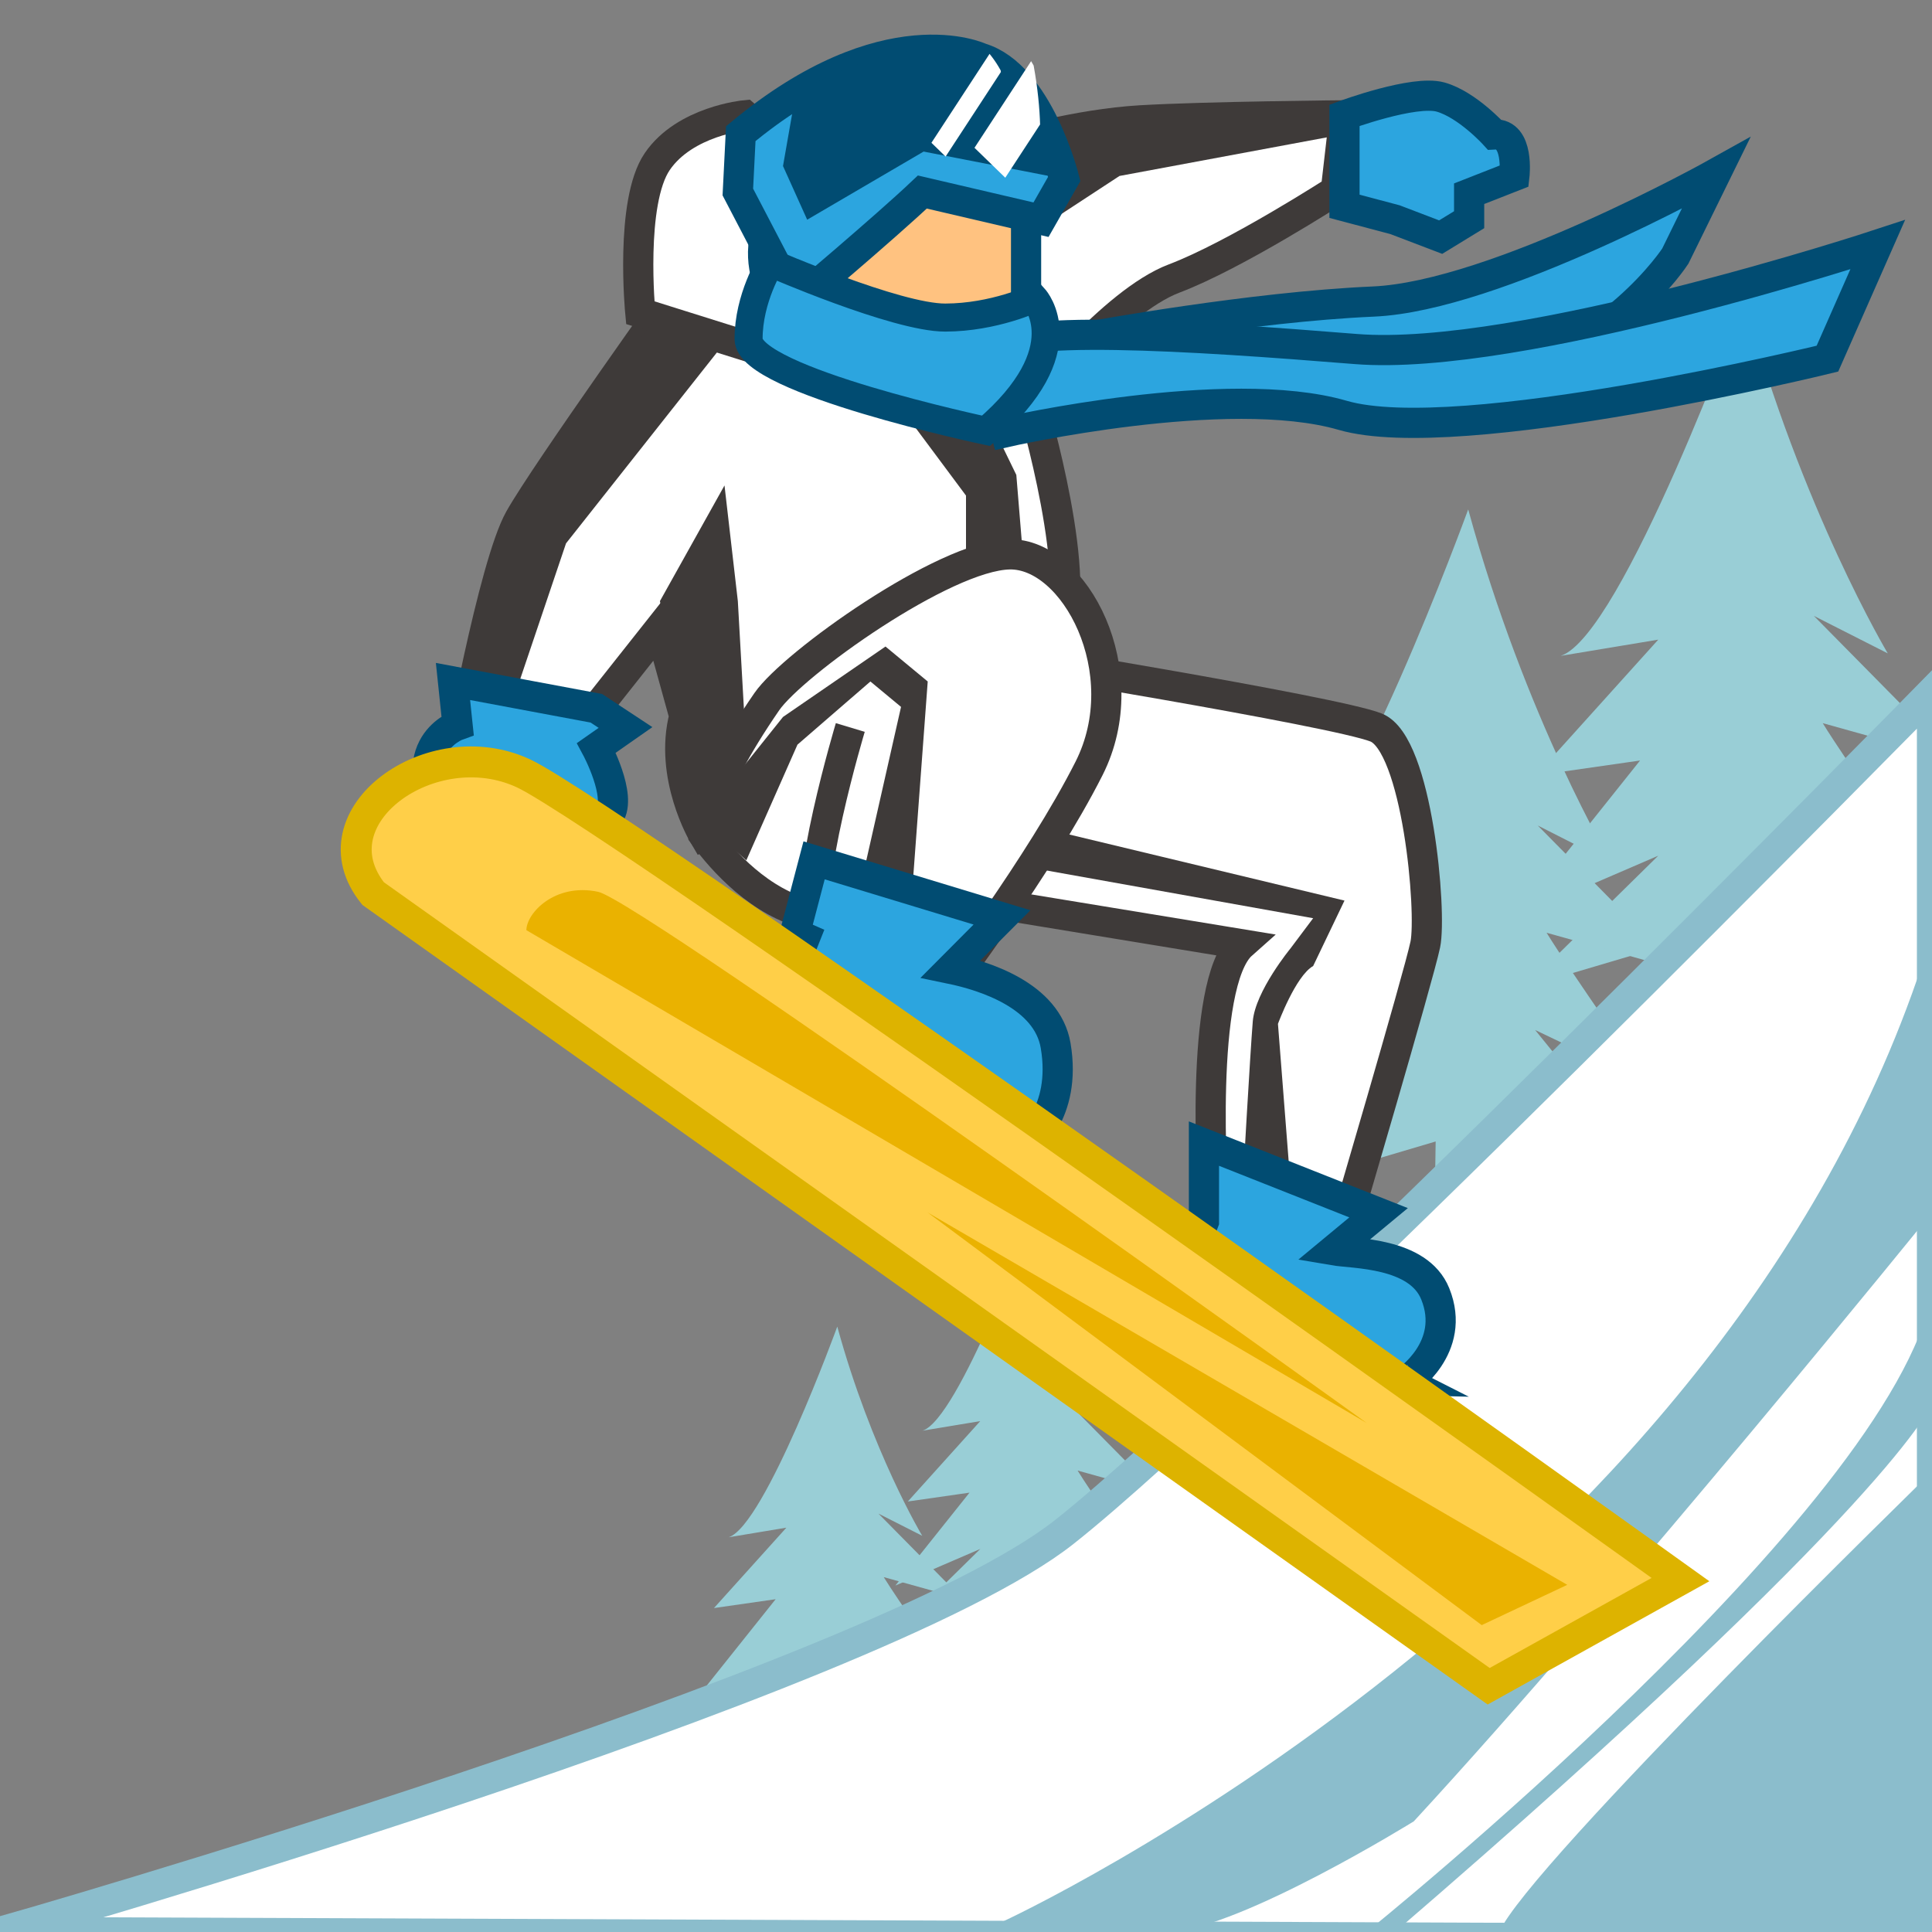
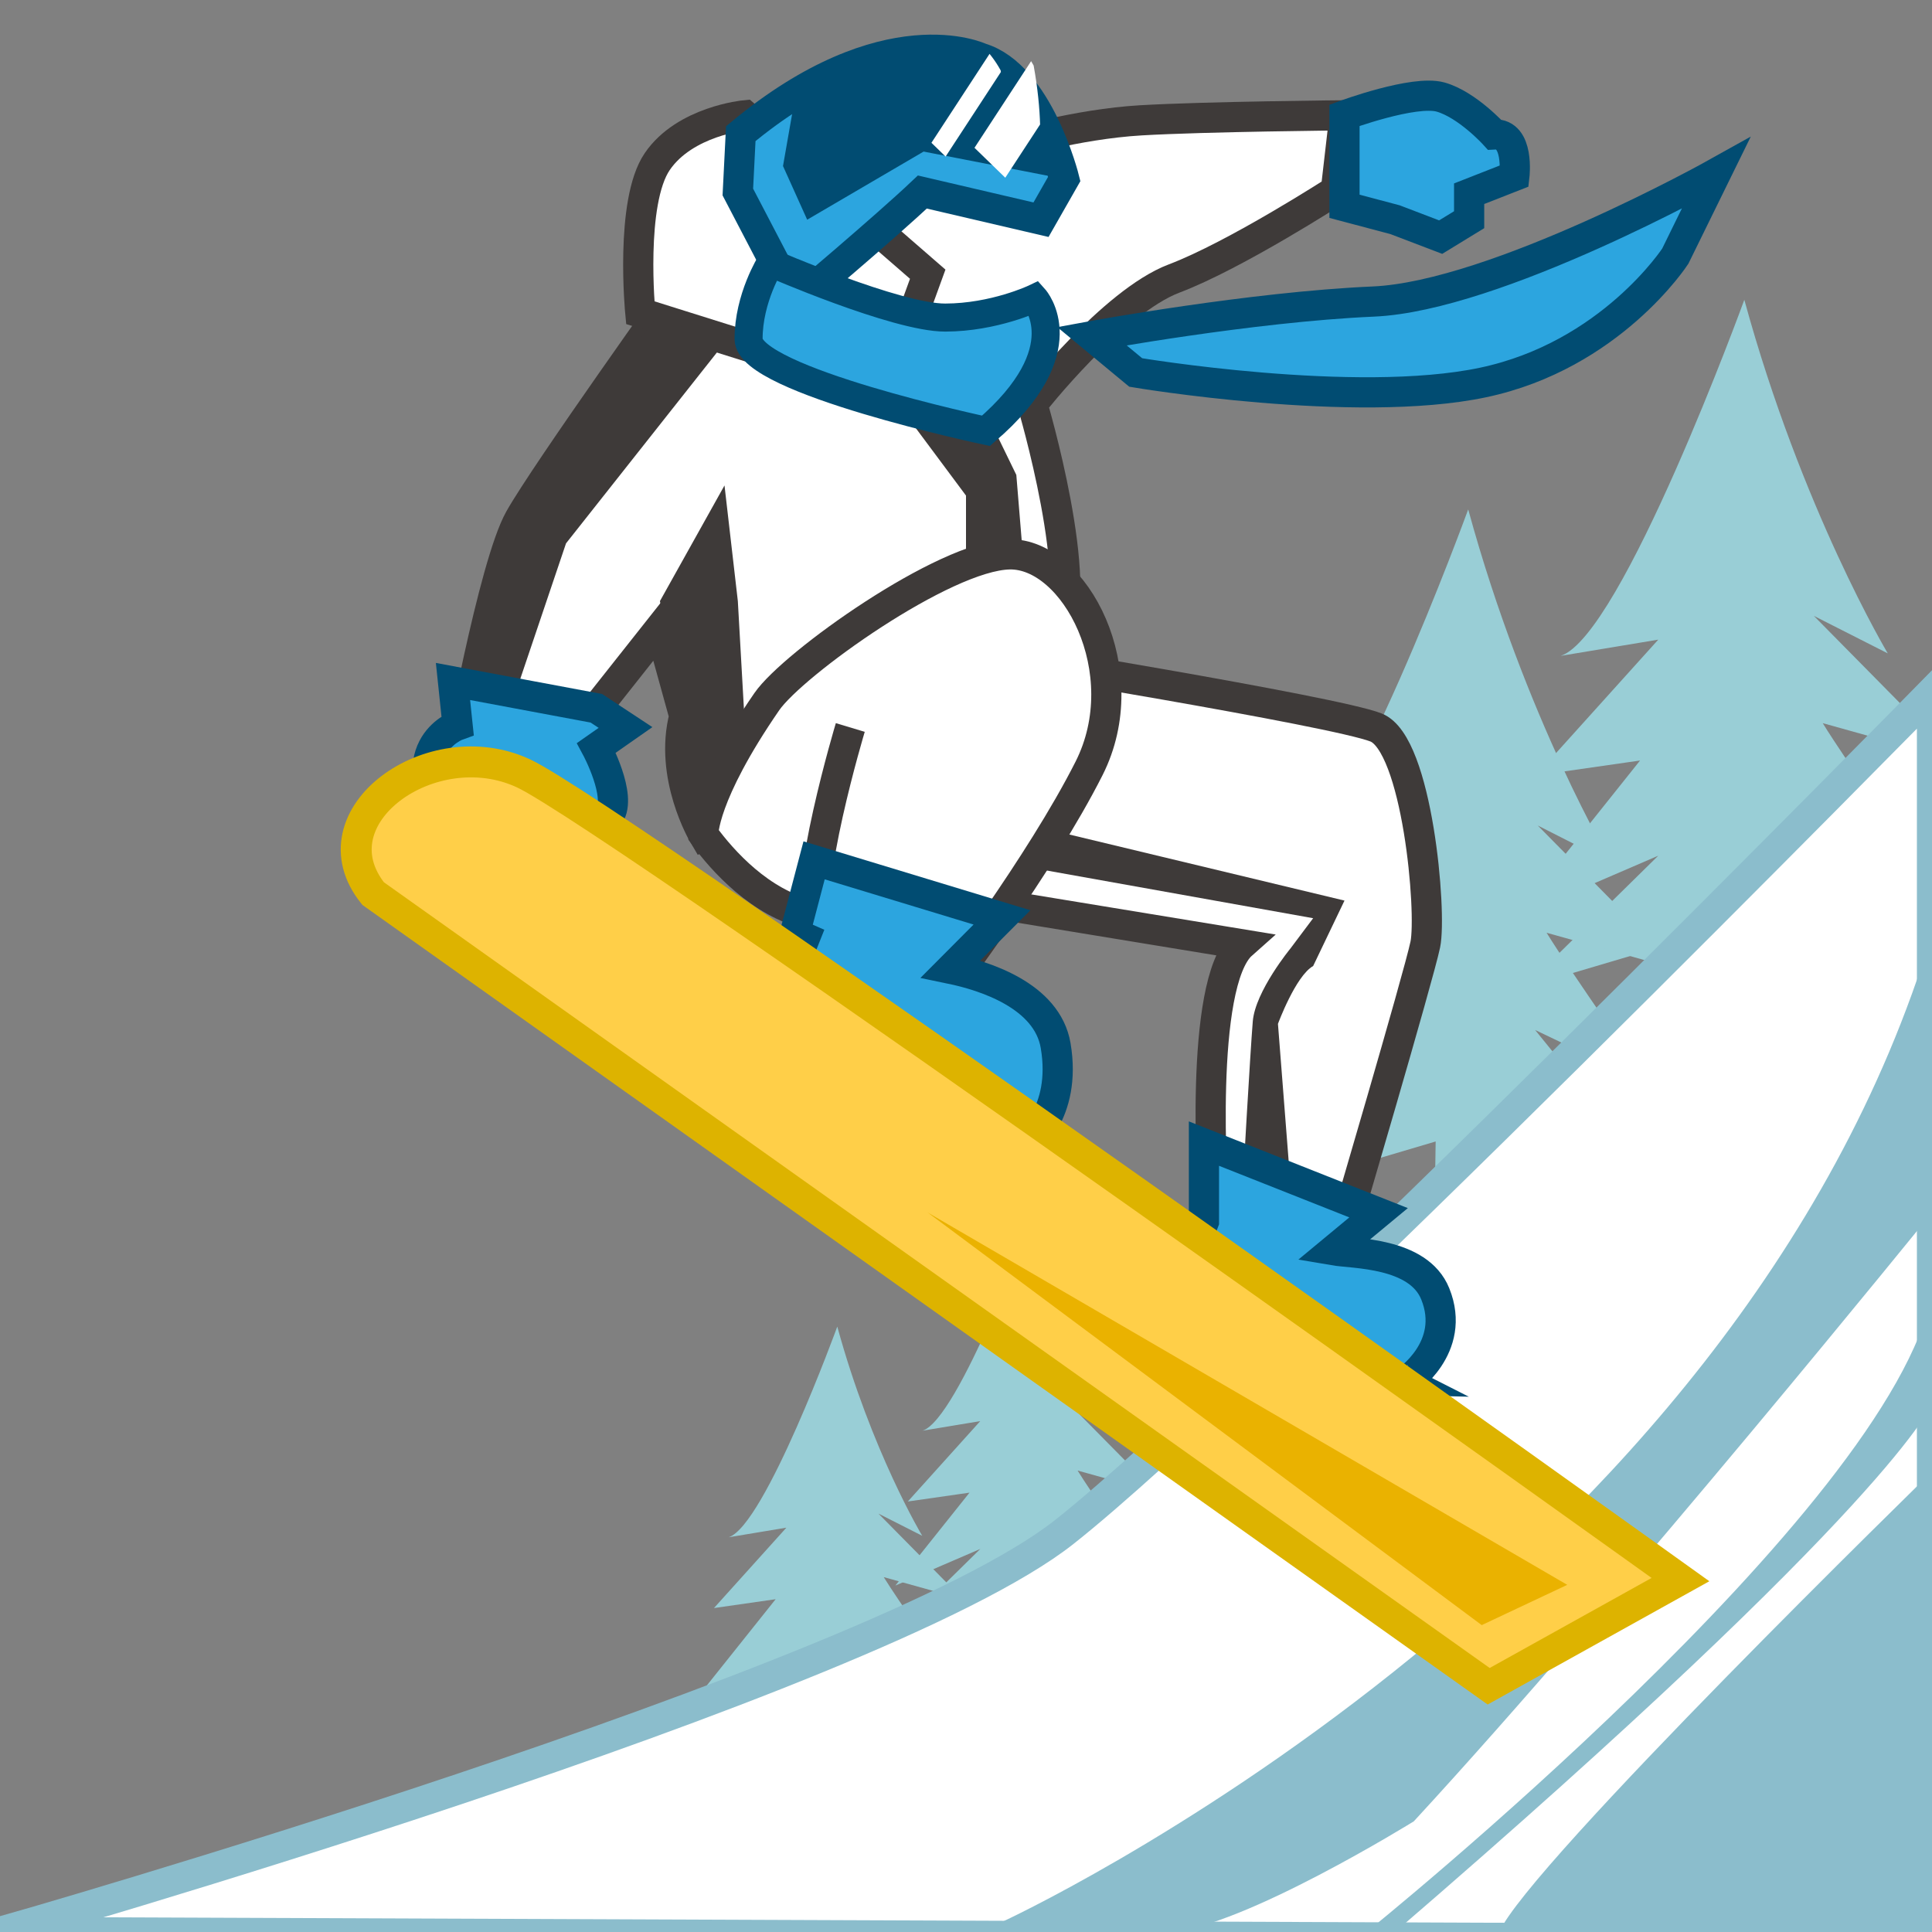
<svg xmlns="http://www.w3.org/2000/svg" xmlns:xlink="http://www.w3.org/1999/xlink" version="1.1" id="レイヤー_1" x="0px" y="0px" width="64px" height="64px" viewBox="0 0 64 64" enable-background="new 0 0 64 64" xml:space="preserve">
  <rect x="0" y="0" width="64" height="64" fill="#808080" stroke="none" />
  <g>
    <path fill="#99CED6" d="M57.783,9.931c0,0-4.055,11.135-6.082,11.795l3.231-0.537l-4.056,4.5l3.453-0.496l-4.149,5.202l4.752-2.049   l-4.436,4.361l6.209-1.838l-0.19,12.49h2.979V30.016l4.308,1.845L60,27.176l3.802,1.816c0,0-2.661-3.798-3.422-5.037l4.436,1.239   l-4.729-4.792l2.448,1.242C62.535,21.643,59.684,16.88,57.783,9.931z" />
    <path fill="#99CED6" d="M48.636,16.875c0,0-4.055,11.135-6.082,11.795l3.231-0.537l-4.056,4.5l3.453-0.496l-4.149,5.202   l4.752-2.049l-4.436,4.361l6.209-1.838l-0.19,12.49h2.979V36.96l4.308,1.845l-3.802-4.685l3.802,1.816c0,0-2.661-3.798-3.422-5.037   l4.436,1.239l-4.729-4.792l2.448,1.242C53.388,28.587,50.536,23.824,48.636,16.875z" />
    <path fill="#99CED6" d="M34.158,40.415c0,0-2.398,6.588-3.598,6.979l1.912-0.318l-2.399,2.663l2.043-0.293l-2.455,3.077   l2.812-1.212l-2.624,2.58l3.673-1.087l-0.113,7.39h1.763v-7.896l2.549,1.092l-2.249-2.771l2.249,1.074c0,0-1.575-2.247-2.024-2.979   l2.624,0.732l-2.798-2.835l1.449,0.734C36.971,47.345,35.283,44.526,34.158,40.415z" />
    <path fill="#99CED6" d="M27.736,43.945c0,0-2.398,6.588-3.598,6.979l1.912-0.318l-2.399,2.663l2.043-0.293l-2.455,3.077   l2.812-1.212l-2.624,2.58l3.673-1.087l-0.113,7.39h1.763v-7.896l2.549,1.092l-2.249-2.771l2.249,1.074c0,0-1.575-2.247-2.024-2.979   l2.624,0.732l-2.798-2.835l1.449,0.734C30.548,50.875,28.861,48.057,27.736,43.945z" />
    <path fill="#FFFFFF" stroke="#8BBDCC" stroke-miterlimit="10" d="M0,64c0,0,28.924-8.25,35.254-13.25S64,22.917,64,22.917V64.25   L0,64z" />
    <path fill="#8BBDCC" d="M33.192,63.667c0,0,24.308-11.167,30.808-32.75v9.25c0,0-10.249,12.667-17.166,20.167   c0,0-5.682,3.524-8.091,3.666L33.192,63.667z" />
    <path fill="#8BBDCC" d="M45.271,64c0,0,17.395-13.999,18.729-21.166V46.5c0,0-1.241,3.25-17.787,17.5H45.271z" />
    <path fill="#FFFFFF" stroke="#3E3A39" stroke-miterlimit="10" d="M17.21,17.185c0.871-1.546,5.458-7.958,5.458-7.958l10.771-4.449   c0,0,2.212-0.667,4.354-0.792s6.745-0.166,6.745-0.166l-0.287,2.488c0,0-3.323,2.148-5.357,2.918S34.2,13.389,34.2,13.389   s1.803,6.07,0.77,7.75l-11.673,6.506c0,0-1.147-1.936-0.629-3.922l-0.807-2.918l-2.104,2.659l-4.599,1.835   C15.158,25.298,16.34,18.73,17.21,17.185z" />
-     <polygon fill="#3E3A39" points="33.99,7.855 37.084,5.829 44.465,4.455 44.538,3.82 37.336,4.024 33.438,4.777 33.192,7.855  " />
    <polygon fill="#3E3A39" points="21.861,19.913 24,16.081 24.442,19.913 24.723,24.892 22.833,27.25 22.668,23.722  " />
    <path fill="#2CA5DF" stroke="#014C72" stroke-miterlimit="10" d="M44.538,3.82v3.014l1.675,0.444l1.511,0.577l0.943-0.577V6.417   l1.5-0.588c0,0,0.166-1.42-0.667-1.375c0,0-0.896-0.988-1.776-1.238S44.538,3.82,44.538,3.82z" />
    <path fill="#FFFFFF" stroke="#3E3A39" stroke-miterlimit="10" d="M21.21,10.358c0,0-0.354-3.664,0.563-5.007   s2.901-1.532,2.901-1.532l6.058,5.264l-1.391,3.828L21.21,10.358z" />
    <polygon fill="#3E3A39" points="17.075,22.961 18.75,18 24,11.358 21.744,10.526 17.075,16.744 15.5,23.417  " />
    <polygon fill="#3E3A39" points="29.333,12.833 32,16.417 32,20.917 33.99,19.667 33.667,15.732 32.777,13.902  " />
    <path fill="#FFFFFF" stroke="#3E3A39" stroke-miterlimit="10" d="M32.577,21.665c0,0,11.637,1.89,13.007,2.434   s1.852,6.123,1.631,7.188s-2.743,9.622-2.743,9.622l-4.282-1.256c0,0-0.509-7.077,0.952-8.372l-10.922-1.794L32.577,21.665z" />
    <path fill="#3E3A39" d="M32.064,28.37L43.5,30.417l-0.75,1c0,0-1.167,1.417-1.25,2.417s-0.333,5.416-0.333,5.416h1.583   l-0.416-5.333c0,0,0.582-1.584,1.166-1.917l1.038-2.167l-13.279-3.188L32.064,28.37z" />
    <path fill="#FFFFFF" stroke="#3E3A39" stroke-miterlimit="10" d="M33.438,18.364c-2.164,0.045-7.176,3.63-8.037,4.88   c-2.15,3.122-2.104,4.4-2.104,4.4c0.649,0.895,1.903,2.268,3.493,2.644l-0.335,1.932l4.815,0.64c0,0,3.195-4.212,4.807-7.407   S35.603,18.319,33.438,18.364z" />
-     <polygon fill="#3E3A39" points="24.723,28.5 26.417,24.667 28.833,22.575 29.848,23.417 28.587,28.991 30.219,29.487    30.732,22.575 29.333,21.417 25.938,23.75 23.215,27.159  " />
    <path fill="none" stroke="#3E3A39" stroke-miterlimit="10" d="M28.167,24.099c0,0-1.602,5.318-1.102,6.818" />
    <path fill="#2CA5DF" stroke="#014C72" stroke-miterlimit="10" d="M15.006,22.575l4.75,0.888l0.965,0.636l-0.965,0.675   c0,0,0.858,1.593,0.429,2.231s-1.338,0.53-1.338,0.53s-1.87,3.134-3.841,0.206c-1.987-2.951,0.152-3.714,0.152-3.714L15.006,22.575   z" />
    <path fill="#2CA5DF" stroke="#014C72" stroke-miterlimit="10" d="M47.544,42.859c-0.56-1.384-2.71-1.327-3.377-1.442l1.5-1.243   l-5.785-2.291v2.584l-0.606,1.603l7.29,3.698C46.565,45.768,48.27,44.652,47.544,42.859z" />
-     <path fill="#FFC280" stroke="#014C72" stroke-miterlimit="10" d="M33.99,7.169v3.667c0,0-1.545,2.338-2.133,2.452   s-5.308-0.072-6.456-4.062S31.43,4.13,33.99,7.169z" />
    <path fill="#2CA5DF" stroke="#014C72" stroke-miterlimit="10" d="M34.97,34.639c-0.282-1.672-2.39-2.32-3.475-2.545l1.697-1.704   l-6.224-1.89l-0.635,2.417l0.331,0.146l-1.263,3.173l8.589,3.646C33.99,37.883,35.353,36.902,34.97,34.639z" />
    <path fill="#FFCF48" stroke="#DDB300" stroke-width="1.025" stroke-miterlimit="10" d="M12.36,29.601   c-2.044-2.551,1.937-5.409,4.987-3.98c3.051,1.429,38.321,26.705,38.321,26.705l-6.354,3.533L12.36,29.601z" />
    <g>
      <path fill="#2CA5DF" stroke="#014C72" stroke-miterlimit="10" d="M24.442,6.361l1.914,3.667c0,0,2.948-2.484,4.198-3.667    l3.931,0.917l0.77-1.35c0,0-0.851-3.435-2.775-4.009c0,0-3.124-1.491-7.941,2.509L24.442,6.361z" />
      <path fill="#014C72" d="M25.938,5.5l0.418-2.385c0,0,3.829-2.471,6.505-1.035c2.111,2.231,2.393,3.848,2.393,3.848l-4.658-0.907    l-3.857,2.257L25.938,5.5z" />
      <g>
        <defs>
          <path id="SVGID_1_" d="M25.938,5.5l0.418-2.385c0,0,3.829-2.471,6.505-1.035c2.111,2.231,2.393,3.848,2.393,3.848l-4.658-0.907      l-3.857,2.257L25.938,5.5z" />
        </defs>
        <clipPath id="SVGID_2_">
          <use xlink:href="#SVGID_1_" overflow="visible" />
        </clipPath>
        <rect x="32.256" y="-1.845" transform="matrix(0.837 0.547 -0.547 0.837 6.78 -17.387)" clip-path="url(#SVGID_2_)" fill="#FFFFFF" width="0.643" height="9.065" />
        <rect x="32.711" y="-0.309" transform="matrix(0.837 0.547 -0.547 0.837 7.874 -17.544)" clip-path="url(#SVGID_2_)" fill="#FFFFFF" width="1.396" height="9.527" />
      </g>
    </g>
    <g>
      <path fill="#2CA5DF" stroke="#014C72" stroke-miterlimit="10" d="M37.622,12.339c0,0,7.271,1.225,11.504,0.332    c4.234-0.894,6.37-4.186,6.37-4.186l1.347-2.744c0,0-7.292,4.071-11.348,4.248s-9.326,1.146-9.326,1.146L37.622,12.339z" />
-       <path fill="#2CA5DF" stroke="#014C72" stroke-miterlimit="10" d="M33.322,14.314c0,0,7.325-1.669,11.159-0.555    s16.055-1.878,16.055-1.878l1.665-3.776c0,0-11.833,3.896-17.289,3.457s-11.599-0.845-12.282,0.119L33.322,14.314z" />
      <path fill="#2CA5DF" stroke="#014C72" stroke-width="0.929" stroke-miterlimit="10" d="M32.662,14.271    c0,0-7.861-1.67-7.864-3.036c-0.004-1.365,0.732-2.528,0.732-2.528s4.163,1.817,5.784,1.813c1.62-0.004,2.954-0.638,2.954-0.638    S35.793,11.579,32.662,14.271z" />
    </g>
-     <path fill="#EAB200" d="M17.437,30.813c0.004-0.566,0.945-1.573,2.376-1.271s25.458,17.595,25.458,17.595L17.437,30.813z" />
    <polygon fill="#EAB200" points="30.732,40.167 51.917,52.5 49.084,53.834  " />
    <path fill="#8BBDCC" d="M64,64.25v-15.5c0,0-13.416,13.083-14.333,15.25L64,64.25z" />
  </g>
</svg>